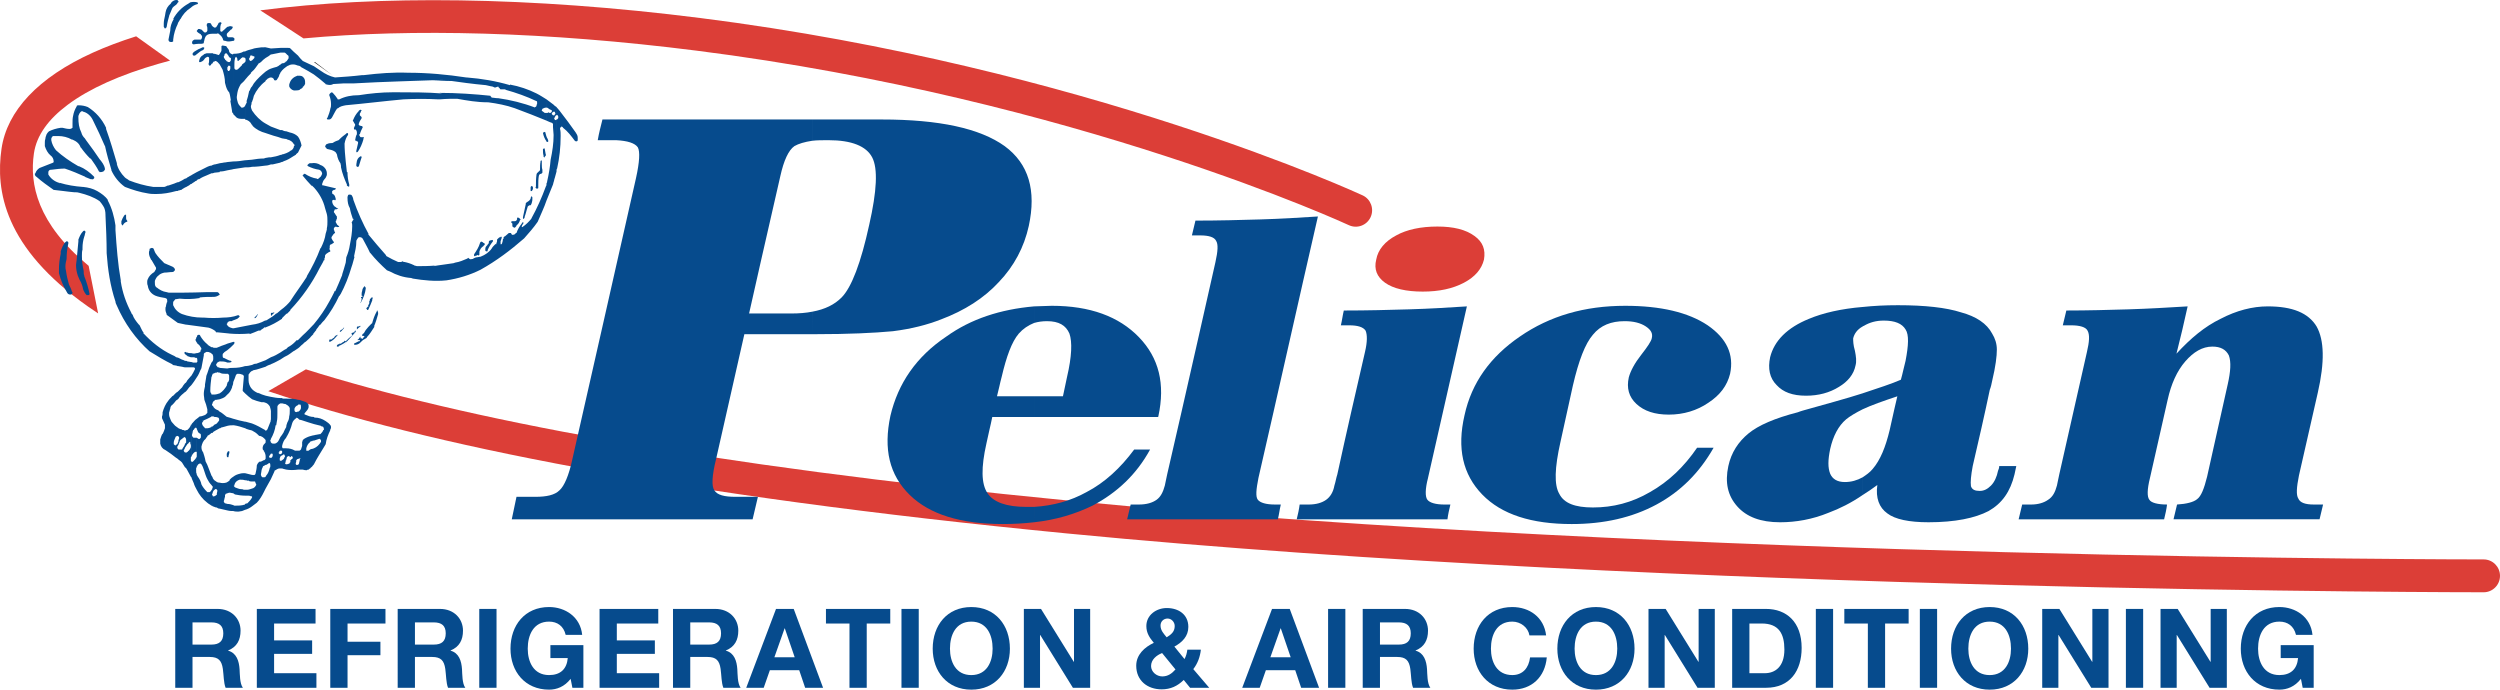
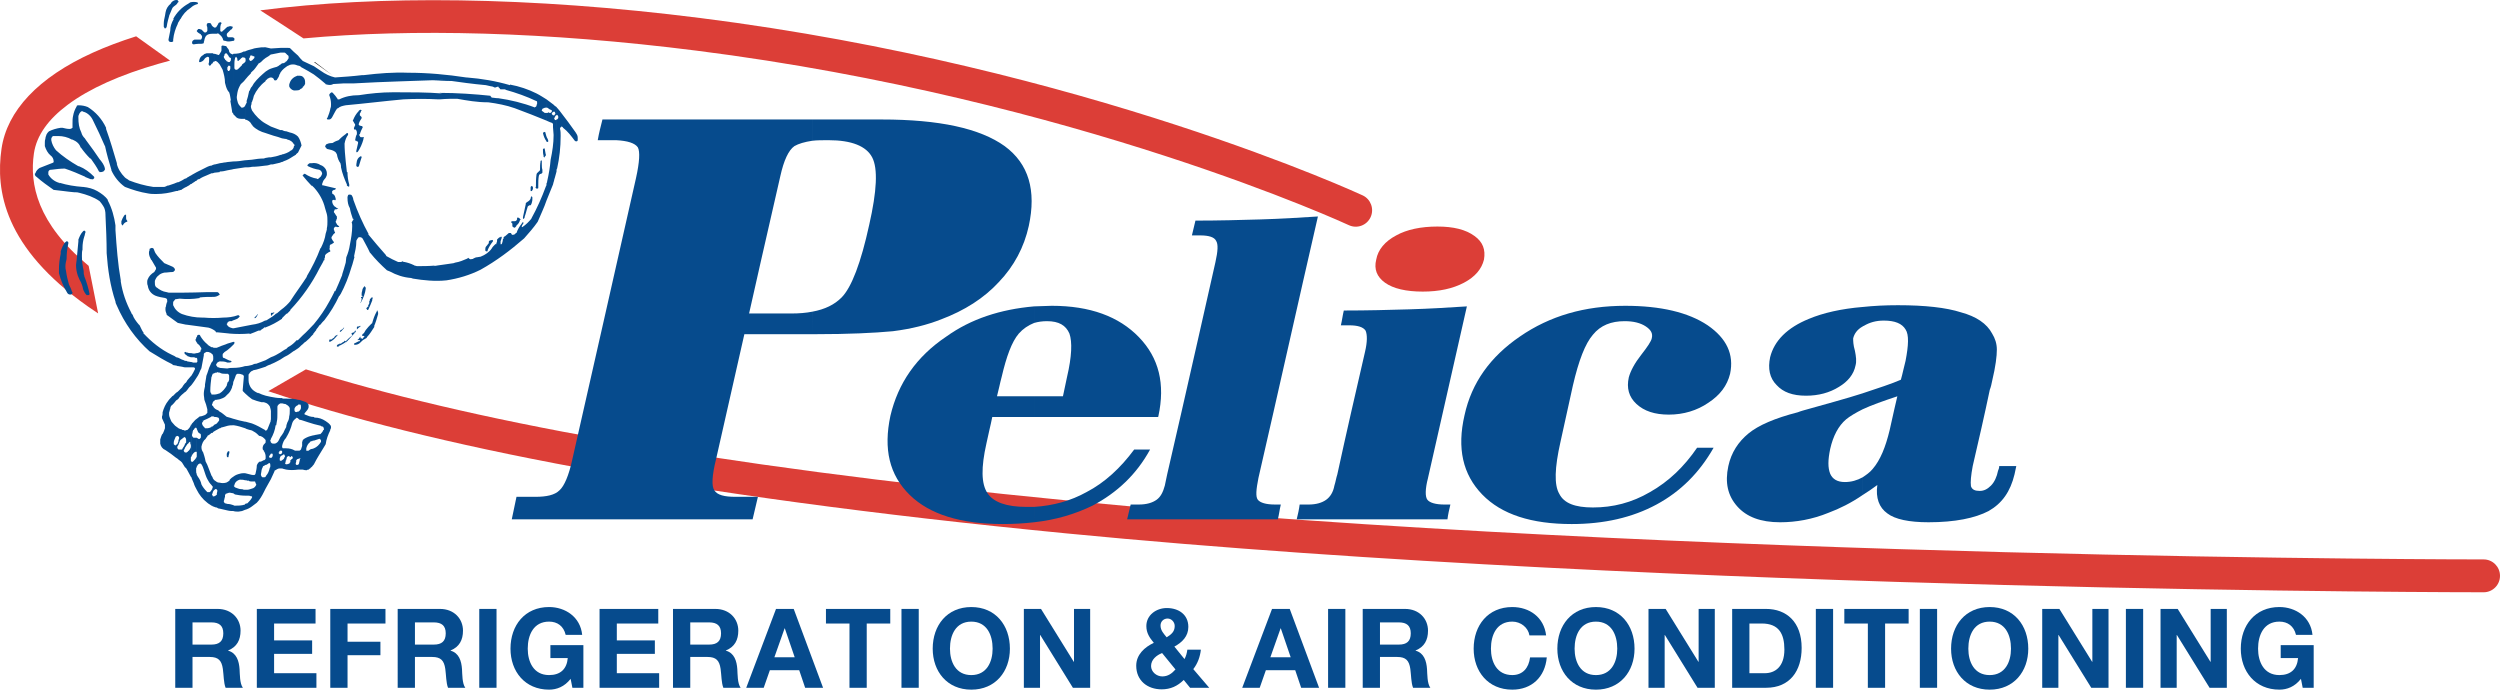
<svg xmlns="http://www.w3.org/2000/svg" height="64" viewBox="0 0 232 64" width="232">
  <g fill="none" fill-rule="evenodd">
    <path d="m28.389 34.275-3.495 2.025c14.643 4.95 37.787 9.674 74.1 13.202 56.387 5.478 131.489 5.461 131.489 5.461.837 0 1.517-.684 1.517-1.525 0-.842-.681-1.525-1.518-1.524 0 0-74.936.018-131.196-5.447-34.093-3.312-56.4-7.621-70.897-12.192zm-15.755-30.906c-1.466.463-2.81.971-4.023 1.52-5.074 2.298-7.961 5.401-8.469 8.912-.561 3.873.226 9.162 8.026 14.646.301.212.613.424.939.637l-.88-4.414c-4.794-3.951-5.49-7.598-5.079-10.431.247-1.703 1.364-3.192 3.137-4.517 2.03-1.516 4.884-2.783 8.431-3.803.349-.101.706-.199 1.067-.294zm11.518-2.409c.817.524 2.454 1.579 4.013 2.605 10.067-.927 22.538-.629 36.465 1.135 35.262 4.465 60.547 16.197 60.547 16.197.76.353 1.664.02 2.015-.744.351-.764.02-1.671-.741-2.024 0 0-25.657-11.924-61.442-16.454-15.919-2.016-29.983-2.119-40.858-.715z" fill="#dc3e37" />
    <path d="m66.454 42.594s1.749-7.739 2.623-11.582h6.285v-2.086c-.546.11-1.202.165-1.913.165h-3.934s1.913-8.507 2.896-12.734c.328-1.482.765-2.416 1.311-2.8.383-.22.929-.384 1.639-.493v-1.977h-19.454c-.163.659-.327 1.263-.436 1.921h1.694c1.093.056 1.748.274 2.022.659.219.384.163 1.372-.165 2.853-1.966 8.727-3.934 17.4-5.902 26.073-.328 1.536-.764 2.525-1.202 2.909-.437.438-1.201.603-2.24.603h-1.748c-.165.714-.273 1.373-.438 2.086h22.35c.164-.713.327-1.371.492-2.086h-2.077c-1.037 0-1.694-.165-1.966-.603-.273-.384-.219-1.373.163-2.909zm8.908-11.582h.328c3.006 0 5.41-.11 7.159-.274 1.749-.219 3.224-.604 4.481-1.098 2.186-.823 3.989-1.976 5.355-3.457 1.421-1.483 2.35-3.238 2.787-5.215.71-3.293 0-5.763-2.24-7.41-2.295-1.646-6.066-2.47-11.421-2.47h-6.448v1.977c.437-.056.929-.056 1.53-.056 2.131 0 3.497.549 4.044 1.592.546 1.044.437 3.129-.273 6.257-.765 3.513-1.639 5.818-2.568 6.751-.656.659-1.53 1.098-2.732 1.317z" fill="#064b8d" />
    <path d="m95.963 47.04h-.71c-1.858 0-3.06-.44-3.607-1.263-.601-.878-.601-2.415-.109-4.61.164-.824.383-1.647.546-2.471h3.88v-1.921h-3.443c.165-.603.273-1.208.438-1.811.437-1.865.929-3.238 1.585-4.007.383-.438.874-.768 1.421-.987v-1.538c-3.115.274-5.847 1.153-8.142 2.799-2.787 1.867-4.481 4.336-5.191 7.356-.656 3.073-.109 5.488 1.803 7.354 1.858 1.811 4.754 2.69 8.633 2.69.984 0 1.968-.056 2.897-.165zm0-8.344h11.475c.055 0 .055-.054.055-.054.656-3.019.055-5.434-1.803-7.355-1.858-1.921-4.536-2.909-8.087-2.909-.546 0-1.093.054-1.639.054v1.538c.383-.111.765-.165 1.202-.165 1.093 0 1.749.384 2.077 1.152.273.769.219 2.141-.219 4.007-.109.604-.273 1.208-.383 1.811h-2.678zm9.29 3.019c-1.257 1.702-2.732 3.074-4.426 3.952-1.475.823-3.115 1.262-4.863 1.373v1.426c2.022-.219 3.825-.768 5.41-1.537 2.295-1.208 4.098-2.909 5.355-5.214z" fill="#064b8d" />
    <path d="m112.794 24.316c.219-.988.273-1.647.055-1.976-.164-.33-.656-.495-1.475-.495h-.765c.109-.494.219-.932.328-1.372 2.131 0 4.153-.055 6.011-.11 1.913-.055 3.661-.165 5.354-.274-1.857 8.069-3.66 16.192-5.518 24.26-.219 1.099-.273 1.756-.055 2.031.219.275.765.44 1.585.44h.546c-.109.438-.164.932-.273 1.371h-13.989c.109-.439.219-.933.328-1.371h.765c.71 0 1.257-.165 1.639-.44.383-.274.601-.714.765-1.317.055-.33.164-.714.219-1.044 1.53-6.586 4.481-19.704 4.481-19.704z" fill="#064b8d" />
    <path d="m137.712 24.096c-.219.878-.82 1.592-1.857 2.141-1.039.549-2.297.823-3.826.823-1.53 0-2.732-.274-3.497-.823-.765-.55-1.038-1.263-.82-2.141.164-.933.82-1.702 1.857-2.25.984-.548 2.296-.823 3.826-.823 1.475 0 2.623.275 3.443.879.764.548 1.038 1.262.874 2.195z" fill="#dc3e37" />
    <path d="m132.521 44.35c-.273 1.043-.273 1.756-.055 2.031.219.275.765.44 1.585.44h.546c-.109.438-.219.932-.273 1.371h-13.989c.109-.439.219-.933.273-1.371h.82c.71 0 1.257-.165 1.639-.44.383-.274.656-.714.765-1.317.109-.33.164-.714.273-1.044.82-3.787 1.695-7.575 2.568-11.362.219-.932.219-1.592.054-1.975-.218-.33-.71-.494-1.529-.494h-.765c.109-.44.165-.934.273-1.373 2.186 0 4.208-.054 6.065-.11 1.913-.055 3.662-.165 5.356-.274-1.202 5.324-3.607 15.918-3.607 15.918z" fill="#064b8d" />
    <path d="m159.023 41.55c-1.311 2.306-3.06 4.063-5.301 5.27-2.24 1.208-4.864 1.811-7.868 1.811-3.717 0-6.503-.879-8.307-2.744-1.803-1.867-2.35-4.282-1.639-7.356.656-3.019 2.404-5.433 5.137-7.3 2.786-1.921 6.01-2.853 9.78-2.853 3.279 0 5.848.604 7.65 1.811 1.749 1.208 2.46 2.689 2.077 4.5-.273 1.098-.929 1.977-2.022 2.69-1.038.713-2.295 1.097-3.662 1.097-1.311 0-2.294-.329-3.005-.988-.71-.659-.929-1.482-.71-2.469.164-.604.546-1.317 1.148-2.086.6-.769.928-1.263.983-1.537.109-.44-.055-.769-.546-1.099-.492-.329-1.148-.493-1.967-.493-1.256 0-2.24.384-2.951 1.262-.71.824-1.311 2.36-1.858 4.72-.383 1.757-.765 3.513-1.148 5.215-.545 2.415-.6 4.007-.109 4.83.437.878 1.475 1.262 3.115 1.262 1.858 0 3.607-.439 5.301-1.428 1.747-.987 3.169-2.36 4.371-4.117z" fill="#064b8d" />
    <path d="m172.848 28.487c-1.967.165-3.66.549-4.973 1.099-2.022.823-3.224 2.031-3.607 3.567-.219 1.043-.055 1.921.601 2.58.601.659 1.476.988 2.732.988 1.148 0 2.186-.274 3.06-.823.82-.494 1.366-1.153 1.53-1.976.109-.384.055-.823-.055-1.372-.162-.548-.162-.932-.162-1.152.109-.44.382-.823.874-1.099zm0 9.497c-.656.329-1.202.659-1.531.932-.71.604-1.202 1.537-1.475 2.744-.219 1.044-.219 1.757 0 2.305.219.494.656.768 1.367.768.6 0 1.147-.165 1.639-.438v1.646c-1.038.714-2.131 1.262-3.169 1.647-1.475.604-3.005.878-4.481.878-1.803 0-3.116-.493-3.989-1.482-.874-.988-1.148-2.196-.82-3.732.273-1.262.929-2.25 1.858-3.018.929-.768 2.459-1.428 4.59-1.976.164-.055.273-.11.491-.165 2.132-.604 3.989-1.097 5.52-1.592zm3.224-1.208c-1.311.439-2.404.823-3.224 1.208v-1.483c1.475-.494 2.678-.877 3.553-1.262.162-.55.272-1.153.436-1.757.273-1.427.328-2.415 0-2.908-.328-.55-.984-.824-2.021-.824-.711 0-1.312.165-1.859.494 0 0-.054 0-.109.055v-1.811c1.038-.109 2.077-.165 3.279-.165 2.514 0 4.481.22 5.847.659 1.42.384 2.404 1.042 2.897 1.975.272.44.436.934.436 1.483 0 .604-.109 1.536-.436 2.908-.055.275-.11.549-.219.824-.492 2.359-1.038 4.72-1.585 7.08-.164.878-.218 1.482-.164 1.867.109.329.383.438.82.438.383 0 .711-.165 1.038-.493.328-.33.546-.823.655-1.373.055-.11.11-.274.11-.439h1.585c-.055.275-.11.55-.164.768-.383 1.593-1.148 2.69-2.404 3.404-1.257.658-3.115 1.042-5.575 1.042-1.803 0-3.114-.274-3.824-.823-.765-.548-1.093-1.426-.929-2.634-.437.329-.929.658-1.366.932v-1.646c.329-.22.656-.439.929-.768.71-.823 1.202-2.031 1.584-3.623.219-1.044.711-3.129.711-3.129z" fill="#064b8d" />
-     <path d="m187.329 48.192c.109-.439.219-.933.329-1.371h.82c.655 0 1.202-.165 1.585-.44.436-.274.655-.714.819-1.317.055-.33.163-.714.219-1.044.874-3.787 1.694-7.575 2.568-11.362.219-.932.273-1.592.055-1.975-.164-.33-.71-.494-1.53-.494h-.766c.11-.44.219-.934.329-1.373 1.967 0 3.935-.054 5.792-.11 1.803-.055 3.661-.165 5.464-.274-.329 1.482-.656 2.909-1.038 4.391 1.311-1.426 2.623-2.525 4.098-3.238 1.475-.769 2.951-1.153 4.372-1.153 2.294 0 3.77.604 4.536 1.866.71 1.262.764 3.293.109 6.148-.601 2.581-1.148 5.105-1.749 7.684-.219 1.098-.272 1.811-.054 2.141.164.384.655.549 1.421.549h.874c-.109.438-.219.932-.328 1.371h-13.552c.109-.439.219-.933.328-1.371.874-.055 1.53-.22 1.857-.494.383-.274.656-.989.93-2.086.656-2.854 1.257-5.709 1.913-8.563.273-1.208.328-2.086.109-2.69-.272-.548-.765-.823-1.531-.823-.928 0-1.748.494-2.513 1.372-.765.879-1.312 2.087-1.639 3.568-.546 2.415-1.094 4.83-1.639 7.245-.273 1.099-.273 1.756-.055 2.031.165.275.766.44 1.64.44-.055.438-.163.932-.273 1.371z" fill="#064b8d" />
    <path d="m30.826 6.971-1.585-1.208h-.109z" fill="#1a1919" />
    <g fill="#064b8d">
      <path d="m25.47 29.036-.054-.054c-.055.054-.164.054-.219.054h-.055v.055-.055.22l.055.055c.055-.109.164-.22.273-.274z" />
      <path d="m23.94 29.201v-.056h.055-.055l-.055.056c-.054.054-.109.109-.163.165-.055.054-.055.054-.109.11 0 .054.055.054.055.054.109-.054.164-.164.218-.274z" />
      <path d="m6.728 27.169v-.055l-.055-.055c-.055-.219-.165-.439-.274-.659-.109-.384-.219-.823-.272-1.262-.055-.165-.055-.274-.055-.44 0-.22.055-.438.109-.659 0-.494.055-.988.165-1.482 0-.11-.055-.165-.165-.165-.054 0-.054.055-.109.111v-.056c-.219.275-.328.549-.437.879v.219c-.109.494-.164.989-.164 1.483v.329c.164.659.436 1.262.765 1.811.055.11.163.165.272.165h.055c.11 0 .165-.11.165-.165z" />
      <path d="m8.312 27.279v-.055.055c-.109-.549-.272-1.097-.492-1.646v-.055c-.055-.11-.055-.275-.055-.439-.109-.495-.163-.934-.163-1.373 0-.22 0-.438.055-.604v-.165c0-.329.054-.714.163-1.043.055-.11.055-.274.11-.384v-.054c0-.056-.055-.111-.11-.111-.055 0-.109.055-.109.055-.218.22-.328.494-.436.768v.165c-.055.604-.11 1.153-.165 1.756 0 .111-.054.275-.054.439 0 .33.054.659.163.989.055.109.11.274.164.383.165.275.274.549.328.879.055.164.165.383.329.549h.164c.055 0 .109-.056.109-.111z" />
      <path d="m11.809 20.529c0-.056 0-.056-.054-.111-.055-.055-.055-.165-.055-.274v-.219h-.109c0 .055-.055.055-.055.055-.109.164-.218.383-.272.549v.219c0 .055.055.11.055.11v.056h.055l.054-.056c.055-.11.165-.22.329-.274h.054z" />
      <path d="m16.564.164c0-.054 0-.054-.055-.11 0-.054-.109-.054-.164-.054-.163 0-.327.11-.437.219 0 .055-.055.055-.055.111-.272.22-.436.493-.491.823 0 .109-.055.219-.055.329-.055.22-.11.494-.11.714v.274c0 .056.055.056.055.11 0 .056.055.056.11.056.055-.056.109-.11.109-.165.054-.384.164-.768.272-1.152l-.054.164c.109-.22.163-.439.273-.659l.055-.109c.055-.056.055-.056.109-.11.055-.055.165-.111.219-.165.055-.055.109-.109.164-.22.055 0 .055-.055.055-.055z" />
      <path d="m18.367.329v-.056l-.055-.055c-.218-.055-.436-.055-.656 0-.054.055-.109.055-.163.111-.601.329-1.093.823-1.421 1.427h.054c-.219.384-.328.713-.328 1.097l-.163.824c0 .165.109.219.218.219h.11c.055 0 .055-.054.109-.054v-.165c.054-.549.219-1.043.436-1.483v-.054c.055-.11.165-.22.219-.384v.054c.219-.439.547-.823.984-1.097.165-.165.383-.275.601-.33 0 0 .055 0 .055-.054z" />
-       <path d="m18.968 4.446-.055-.056h-.055c-.054 0-.109 0-.163.056-.165.054-.383.164-.546.274-.109.055-.164.11-.219.165-.054.054-.054.054-.054.11v.055c0 .054.054.11.109.11h.109c.163-.11.328-.274.492-.385.109-.055.164-.11.219-.11.109-.055.109-.109.163-.219z" />
      <path d="m21.263 41.935c.055-.054 0-.109-.055-.054h-.055c-.055.109-.11.164-.11.274v.111c0 .055 0 .109.055.164h.055c.055 0 .055 0 .055-.055v-.054c.055-.165.055-.275.109-.385l-.055.055z" />
      <path d="m21.755 3.622v-.055c-.054-.055-.109-.11-.218-.11h-.437.055c-.055-.055-.11-.109-.11-.219 0-.056 0-.11.055-.165.109-.111.219-.22.327-.329.055 0 .11-.056.11-.11.055 0 .055-.056.055-.11v-.056h-.055c-.11-.055-.219-.055-.328 0-.109 0-.165.056-.273.165-.11.11-.219.219-.328.274h.054c-.054.055-.109.055-.163 0h-.055v-.22c0-.164 0-.274.055-.439l.055-.055c0-.11-.055-.164-.164-.11h.054c-.109 0-.109 0-.163.056-.055.164-.164.274-.219.384-.054 0-.109.054-.109.054-.164-.054-.273-.165-.329-.274 0-.055-.055-.11-.109-.164h-.218c-.109.054-.109.109-.109.22v.054c.054.055.054.165.054.274v.165c-.054.11-.109.165-.218.165 0 0-.055 0-.055-.055v.055c-.109-.11-.163-.165-.272-.274h-.055c-.054-.056-.163-.056-.218-.056-.055 0-.055.056-.11.11l-.055.055c0 .055 0 .055.055.11.11.111.219.165.328.22v.056c.055 0 .11.11.11.164v.055c0 .055-.055.11-.055.165l-.055.056h-.655.055c-.11.055-.219.109-.219.274 0 .109.055.164.164.164.272-.055.546-.055.765-.055.055 0 .109-.055.163-.055v-.11c.055-.11.055-.274.11-.384.055-.164.164-.274.328-.329.163-.054.328-.054.546-.054h-.055.328c0-.055.055-.055.11 0 .219.164.382.329.437.604.054.054.109.054.163.054.274.11.492.056.766 0h.055c.054-.054.054-.109.054-.165z" />
      <path d="m28.312 7.794v-.22c0-.22-.109-.384-.272-.495-.109-.055-.273-.055-.438-.055-.328.11-.601.329-.71.659-.054.111-.054.165-.054.274v.056c.054.165.218.329.436.384.165 0 .383 0 .547-.056v-.055c.054 0 .054 0 .109-.055.054 0 .109-.054.163-.11v-.055c.109-.054.165-.165.219-.274z" />
      <path d="m31.317 31.067c-.054 0-.054.056-.109.056-.054 0-.054.055-.109.055v.054h-.054c0 .056-.055.11-.055.11l-.109.056c-.055.054-.055.109-.109.109l.055-.055c-.055.055-.11.055-.164.055h-.055s-.054 0-.054.055v.11s0 .056.054.056c.109-.056.219-.11.274-.165.164-.11.273-.274.383-.383l.054-.055z" />
      <path d="m31.482 21.022c0-.055-.055-.055-.055-.055-.054-.054-.163-.11-.163-.165-.055-.109-.109-.165-.109-.219 0-.055 0-.111.054-.111 0-.055 0-.11.055-.165v-.219c-.109-.11-.165-.275-.274-.385v-.11c0-.055.055-.055.055-.055 0-.054 0-.11.054-.11h.109c.055 0 .055-.054.109-.054h.055v-.055h-.109c-.055-.056-.109-.11-.219-.165-.109-.11-.219-.274-.219-.494 0-.054.055-.11.109-.11h.109l.054.056c0-.056.055-.056.055-.056v-.11c-.055-.22-.109-.383-.273-.438l-.055-.056v-.22c.055-.054.109-.054.163-.11h.055c.054 0 .109-.054.109-.11 0-.054 0-.054-.055-.054h-.054c-.383-.111-.765-.165-1.148-.275l.055.055c-.055 0-.055-.055-.055-.11v-.054c.055-.165.109-.33.219-.44.11-.11.165-.22.219-.383v-.111.055-.109c0-.165-.055-.275-.109-.385-.11-.165-.273-.329-.492-.384-.219-.165-.547-.22-.82-.165h-.163c-.055 0-.165.111-.219.165v.055l.054.055c.328.165.656.274 1.039.33.163.054.272.219.272.383-.054.111-.109.274-.218.33-.055.054-.109.109-.165.109h.055c-.055.055-.109.055-.165 0-.382-.055-.764-.219-1.093-.439h-.109s-.054.055-.054.111h-.055v.054c.274.329.547.659.82.933h.055c.055.055.109.11.218.22.438.493.82 1.153.984 1.866.055.165.109.383.164.548.054.22.054.439.054.659 0 .219 0 .438-.054.659v.11c-.055.164-.055.274-.109.383-.055.44-.219.878-.438 1.317l-.054.055c-.329.879-.765 1.756-1.258 2.581v.054c-.492.768-1.037 1.482-1.529 2.25l.054-.11v.055c-.272.329-.546.604-.929.879l-.383.329h-.054c-.219.22-.493.385-.765.549-.055.055-.164.11-.274.11-.382.22-.764.33-1.201.384l-1.694.329h-.109c-.219-.055-.383-.11-.492-.274 0-.056-.055-.056-.055-.11 0 0 0-.056.055-.056 0-.054 0-.11.055-.11.055-.109.164-.109.272-.109h-.055.109c.055 0 .055 0 .11-.056.055 0 .109-.055.163-.055.11-.055.165-.055.273-.109.055-.056.165-.11.219-.22 0-.056 0-.056-.055-.056 0-.055-.055-.055-.11-.055-.436.165-.928.22-1.365.22-.601.054-1.203.054-1.804 0h-.163c-.601 0-1.257-.11-1.858-.33-.383-.164-.656-.439-.82-.823v-.22c0-.109.054-.165.164-.274 0 0 0-.054.055-.054.109 0 .273-.056.383-.056.601.056 1.202.056 1.857-.055v-.055c.437-.054.875-.054 1.311-.054.165 0 .328-.056.493-.165 0 0 .055 0 .055-.056 0-.055-.055-.055-.055-.11-.055-.055-.11-.11-.165-.11h-.983c-1.476.055-2.951.055-4.426.055h.929c-.055 0-.165-.055-.219-.055-.383-.055-.656-.22-.93-.439-.054 0-.054-.055-.109-.11-.055-.11-.055-.219-.055-.329v-.165c.055-.165.163-.385.328-.494.164-.165.328-.22.546-.275.273 0 .492-.055.766-.055.109 0 .164-.109.219-.165v-.11c-.055-.109-.11-.165-.219-.219-.274-.111-.493-.22-.766-.329l-.055-.056c-.273-.274-.546-.548-.764-.878l-.055-.11c-.055-.164-.109-.274-.165-.384l.055.111s0-.056-.055-.056c-.054-.055-.164-.055-.219 0-.055 0-.055 0-.109.056v.11c-.055.11-.055.164-.055.274 0 .22.109.44.219.659v-.055c.11.22.274.44.383.659.055.054.055.11.055.165v.054c-.055.11-.109.165-.164.274-.274.165-.493.385-.601.659-.055.11-.055.22-.055.275 0 .109 0 .219.055.329.055.44.327.768.71.934.273.11.601.164.929.219 0 0 .055.055.109.055.054.056.054.165.054.22v.056c0 .055 0 .055-.054.109 0 .11-.055.165-.055.275v.054c-.055.055-.055.165-.055.274 0 .165.055.329.109.439 0 .056 0 .11.054.11l.984.714c.274.054.493.11.766.164h.054l2.023.274c.218.055.437.165.656.329 0 0 0 .056.054.11h.164c.383.055.711.055 1.094.11h-.055c.656.055 1.257.055 1.912 0v.055c.274-.11.601-.219.82-.329h.109c.054 0 .109 0 .109-.056.163-.109.272-.165.382-.274v.055c.601-.219 1.093-.494 1.585-.823v-.056c.163-.164.328-.329.491-.494l-.054.055v.055c.109-.11.219-.22.328-.329v-.054h.054-.054c1.093-1.153 2.022-2.471 2.732-3.897.109-.22.273-.439.383-.714h.054v-.165c.055-.054.055-.164.055-.22v-.054c.055-.111.109-.165.218-.22.055-.055.109-.055.165-.11.054 0 .054 0 .109-.054v-.056c-.055-.054-.109-.164-.055-.274v-.165c0-.055.055-.165.165-.165.055-.054.109-.054.164-.11 0 0 .054 0 .054-.054 0-.056 0-.056-.054-.111-.055-.054-.109-.165-.164-.274v-.111c.055-.109.109-.165.164-.22v-.054c.054 0 .054-.056.109-.056 0-.055 0-.055.054-.055v-.055c-.054-.054-.054-.11-.054-.11v-.055c-.055 0-.055-.055-.055-.109v-.056c0-.054 0-.109.055-.109 0 0 0-.056.054-.056.055-.055.109-.055.165 0h.109c.054 0 .054 0 .109-.055z" />
      <path d="m31.974 30.408h-.055s-.054 0-.054.055c-.055.056-.109.111-.219.165-.055 0-.055.056-.109.11v.056h.054c.109-.056.165-.165.274-.274l.054-.056c0-.055 0-.055.055-.055z" />
      <path d="m32.41 17.289v-.165c-.109-.384-.163-.768-.163-1.153h-.055c-.054-.329-.054-.659-.109-.988-.055-.548-.109-1.152-.109-1.702v.055c.054-.329.164-.604.327-.823v-.111c0-.054-.054-.054-.109-.054 0 0-.054 0-.054.054-.219.165-.383.274-.601.494l-.055.055-.055.055c-.163.056-.328.111-.491.22-.055.054-.164.054-.219.054-.163 0-.328.055-.436.11-.055.055-.109.165-.109.22.055.056.055.111.109.111 0 .054.055.11.109.11.274.054.493.109.656.22.109.054.163.164.219.274.054.329.163.603.327.823.055.165.055.274.055.439v.056-.111c.109.55.328 1.098.546 1.592v.11c.055 0 .055.055.109.055.055.055.055.055.109 0z" />
      <path d="m33.011 30.683h-.054l-.055.054v.11h-.109c-.055 0-.055.055-.109.055h.055c-.055-.055-.055 0-.11 0v.055c0 .055 0 .055.055.11v.056l-.055.055c-.163.11-.328.274-.491.439 0 0-.055.054-.11.054h-.054l.054-.054c-.054 0-.054 0-.109.054v.056h-.054l-.165.109-.054.056h-.164v.054h-.109l-.109.11v.11h.054c.055 0 .109 0 .165-.055h-.055c.273-.109.547-.274.765-.439l-.492.604c.274-.329.492-.604.766-.877l.546-.604z" />
      <path d="m33.559 14.6v-.055c-.055-.055-.109-.055-.164 0-.165.111-.219.22-.274.384 0 .111-.054.22-.054.384v.11c.054 0 .054.056.109.056 0 .054.054 0 .054 0 .055-.056.11-.056.11-.111l-.055.111c.055-.22.164-.495.218-.714z" />
      <path d="m33.449 30.243h-.055c-.055.055-.109.055-.219.055l-.055.055v-.055.275c.109-.111.219-.22.329-.275z" />
      <path d="m33.777 12.788s0-.055-.055-.055h-.219c-.054 0-.109-.055-.109-.109-.055-.056-.055-.056-.055-.11v-.055h.055c.055-.22.164-.439.273-.659 0-.054 0-.054-.055-.054 0-.056-.054-.056-.109-.056-.054 0-.109-.055-.163-.055 0 0-.055-.055-.055-.11.055-.219.164-.383.273-.549v-.11c-.055-.054-.109-.11-.164-.164v-.165c.055-.056.109-.165.109-.22l.055-.055s0-.054-.055-.054c0 0-.054-.056-.109 0-.055.054-.109.054-.109.109-.219.22-.383.495-.492.768l-.055.111c.055.054.055.11.109.164 0 .056.054.056.054.11.055.055.055.055.055.11v.055c-.055.055-.055.165-.109.22v.055c0 .054 0 .11.054.11h.109c.055.054.109.164.109.274v.165c-.109.165-.109.329-.163.548l.054.056h.055l.054.055c.109 0 .109.054.109.11v.054c-.054.22-.109.494-.163.714v.11s.054.055.109 0l.054-.054c.219-.329.383-.714.492-1.099v-.11c.055 0 .055-.055.055-.055z" />
      <path d="m33.941 26.73c0-.055-.055-.11-.11-.165 0 0-.054 0-.054.055-.109.11-.165.274-.165.384-.054.11-.054.274-.054.385v.055h.054l.055.054s-.055 0-.055.056h-.109v.054c0 .055 0 .055.055.055v.055c0 .11-.055.275-.109.384.054 0 .054 0 .054-.054.219-.385.383-.824.438-1.262z" />
      <path d="m35.089 29.09c0-.055 0-.165-.055-.22v-.055h-.054c0 .055 0 .055-.055.11l.055-.055c-.219.384-.328.714-.438 1.099 0 .054-.054.054-.054.054l-.055.056c-.163.164-.328.329-.491.548-.055.11-.11.165-.164.274l-.055.055c-.054 0-.054.055-.109.11v.111h.165s.054 0 .054.054h-.054c0 .056-.055.11-.109.165 0 0 0 .054-.055.054-.054-.054-.054-.054-.109-.054h-.054v-.165l-.055.056c-.055.11-.109.164-.165.219-.054 0-.054.055-.054.055h.219v.056c0 .054-.055.054-.055.054h-.055c-.109.056-.219.111-.328.165-.055 0-.109.056-.109.11l.054.056c.219 0 .383-.056.547-.22l.054-.055c.109-.11.219-.22.383-.275l.055-.054c.055 0 .109-.056.109-.11.272-.275.491-.659.71-.989h-.055c.165-.384.274-.768.383-1.153z" />
      <path d="m34.597 27.663v-.055h-.055c-.054 0-.109 0-.109.055l-.054.055-.055.056v.109l-.054.055v.165c0 .11-.055.165-.109.22v.056h.054c0 .054-.054.054-.054.054-.055.055-.109.11-.164.165v.054c.055 0 .055.055.055.055v.056h.054c.055 0 .109-.056.109-.111.109-.22.219-.493.328-.768 0-.055 0-.165.055-.22z" />
-       <path d="m44.979 22.724v-.11l-.054-.056c-.055 0-.109-.054-.165-.11h-.054l-.055-.055c0 .055 0 .055-.054.055 0 .056-.055.056-.055.11-.109.385-.328.714-.547 1.043v.165h.11v-.054.054l.054-.054h.109c0-.055.055-.055.055-.055l.054.055c.055 0 .055-.055.11-.055v-.165c0-.11 0-.22.055-.274.055-.165.164-.274.327-.385 0-.055.055-.055.109-.109z" />
      <path d="m45.744 22.34c0-.056 0-.111-.055-.056h-.109c-.054 0-.109.056-.163.056 0 0-.055.054-.055.109v.11s0 .056-.054.056c-.055.11-.109.164-.164.219-.109.111-.109.22-.109.329v.056c0 .054.054.11.109.11.055 0 .109 0 .109-.056v-.054c.109-.274.274-.55.493-.824v.055z" />
      <path d="m48.313 20.363-.055-.055c-.055-.055-.109-.11-.165-.11h-.109v.165c-.054.11-.109.165-.219.165h-.218c-.055 0-.055 0-.109.055v.054l.054.056.055.054v.274c.055 0 .055.055.109.055 0 0 0 .056.055.056.054 0 .054 0 .109-.056v.056c0-.056.054-.111.109-.165v-.054c.163-.111.272-.275.328-.495 0 0 .055 0 .055-.055z" />
      <path d="m49.405 18.332s0-.054-.054-.11h-.055v.056c-.054.054-.054.109-.054.164-.055.11-.165.22-.274.275-.054.055-.109.055-.109.109v-.054c-.055.054-.055.11-.109.164l.054-.054c-.109.439-.163.823-.272 1.262v.11s0 .055.054.055c0 0 .055 0 .055-.055 0 0 .054-.055.054-.11v-.054c.109-.275.165-.604.273-.878l-.054.054c.054-.11.109-.165.219-.22h.163-.054c.054-.054.054-.054.054-.11.055-.054.055-.11.055-.164v.054c.054-.165.054-.274.054-.439z" />
      <path d="m49.46 17.455c0-.055 0-.111-.055-.165-.054-.055-.054-.055-.109 0-.054.055-.054.055-.054.111v.329h.109c.054-.054.109-.164.109-.274z" />
      <path d="m50.335 16.027v-.274c-.055-.165-.055-.33-.055-.494v-.33c0-.054-.054-.054-.109 0 0 0 0 .055-.055.055h.055c-.055.22-.055.495-.055.714v.056c0 .054-.055.11-.11.164 0 0-.054 0-.054.055 0 0-.055 0-.055.055-.054 0-.109.11-.109.165-.054.384-.054.769-.054 1.153h-.055c0 .056.055.056.055.111 0 0 .054.054.109.054.054 0 .109-.054.109-.054v-.275.055c0-.329 0-.604.054-.933v.056c0-.11.055-.165.11-.22h.055c.055 0 .109-.054.109-.054z" />
      <path d="m50.662 14.38c-.055-.165-.055-.329-.109-.548v-.056c-.055 0-.109 0-.165.056v.164-.055c0 .165 0 .33.055.495v.109l.054.055h.055v-.055c.054-.055.109-.109.109-.165z" />
      <path d="m50.88 13.064c0-.056-.054-.111-.054-.165-.109-.165-.164-.383-.219-.604 0 0 0-.055-.054-.055-.055 0-.165.055-.165.111.055.274.165.548.329.768 0 .054 0 .054.055.054h.055l.054-.054z" />
      <path d="m16.345 36.446c-.109.111-.219.22-.327.329v-.055c-.11.165-.274.275-.383.439-.273.329-.438.714-.546 1.099v.054c0 .055 0 .22-.055.33v.219-.055c.109.22.163.385.273.605v.329c-.055.165-.11.329-.219.549v-.054c-.109.164-.165.384-.219.548v.385c.054.274.219.493.492.604.328.219.656.439.983.713v-1.208c0 .055-.054.055-.054.055-.055 0-.109-.055-.165-.11v-.164c0-.165.11-.33.165-.494 0-.056.054-.056.054-.056v-.932c-.109-.056-.219-.22-.327-.33-.11-.11-.165-.219-.219-.384-.055-.109-.109-.274-.109-.439 0-.11 0-.219.054-.274 0-.056 0-.111.055-.22 0-.109.055-.22.109-.329v.055c.165-.165.329-.329.437-.494zm0-3.293c-.109-.109-.272-.165-.382-.219-1.039-.494-1.913-1.208-2.678-2.032h.054c-.163-.219-.272-.494-.382-.713l-.055-.056-.055-.054c-.219-.274-.438-.55-.546-.878-.055-.056-.109-.111-.109-.165-.493-.933-.82-1.866-.984-2.909v-.11c-.274-1.537-.383-3.073-.493-4.666v.165-.604c-.109-.769-.327-1.592-.71-2.305v-.056c-.219-.329-.601-.604-.984-.823-.382-.22-.819-.329-1.311-.384h-.054c-.71-.055-1.421-.165-2.131-.383l.054.054c-.054 0-.054-.054-.109-.054-.383-.11-.766-.385-.984-.769v-.22c0-.109.109-.219.218-.219h.055c.436-.056.874-.11 1.257-.11.656.22 1.311.493 1.913.768h-.055c.164.056.383.165.546.22h.11c.109.055.163-.055.219-.11v-.054s0-.056-.055-.056h.055c-.438-.439-.874-.768-1.421-.988h-.055c-.766-.439-1.476-.933-2.077-1.482-.219-.274-.382-.604-.436-.933v-.11c0-.11.055-.165.109-.22 0-.054.055-.054.055-.054h.492c.436 0 .874.109 1.257.329h.055c.382.165.655.384.765.769v-.055c.272.384.546.713.874 1.042h.055c.273.384.546.769.766 1.208.055 0 .055 0 .055.055.109 0 .219 0 .328-.055.054 0 .054-.054.109-.11.055 0 .055-.054.055-.11v-.054c-.055-.33-.273-.604-.492-.879l.109.165c-.438-.658-.874-1.262-1.367-1.921l-.109-.165c-.165-.165-.273-.329-.328-.549-.219-.438-.273-.877-.273-1.372v-.165c.055-.164.109-.274.219-.384.055-.055.109-.055.164-.055.054.055.054.055.109.055.383.11.711.44.875.824.382.768.765 1.591 1.093 2.359v-.055c.163.769.382 1.538.601 2.251v.054c.273.604.71 1.153 1.257 1.537.71.274 1.42.494 2.131.604.272.056.491.056.765.056.655 0 1.256-.11 1.857-.275v-.768c-.219.11-.492.164-.764.274l.055-.055c-.055.055-.164.055-.219.11-.055 0-.109.055-.165.055h-1.038c-.764-.11-1.53-.329-2.24-.604-.109-.11-.274-.165-.383-.274-.383-.384-.656-.823-.766-1.318l.055.111c-.327-1.099-.656-2.251-1.037-3.294v-.109c-.383-.823-.984-1.483-1.694-1.921-.273-.111-.546-.165-.874-.165-.055 0-.165 0-.165.11-.163.274-.272.549-.328.878-.054.22-.054.44-.054.714v.385c-.055.055-.165.109-.273.109-.219 0-.437-.054-.656-.109h-.163c-.383.055-.766.165-1.093.329-.109.11-.164.165-.219.275-.055.165-.109.274-.109.383-.055.165-.055.275-.055.385v.329c.109.329.273.659.546.879.164.109.273.329.273.548v.056l-.054.054c-.437.165-.82.329-1.258.494-.163.11-.327.275-.383.495 0 0-.054 0-.054.054 0 .111.054.22.163.274.492.44 1.039.823 1.585 1.208.601.056 1.258.165 1.913.22h.055c.163 0 .272 0 .436.056.656.165 1.311.384 1.859.768.109.111.219.274.328.439.164.22.219.549.219.824v.055c.055 1.153.109 2.36.109 3.512.11 1.538.328 3.019.82 4.502 0 .109.055.219.109.329.71 1.647 1.749 3.129 3.115 4.336l-.054-.054c.71.439 1.421.877 2.131 1.208v.054c.109 0 .219.055.327.055zm.219 6.587v.768c-.055 0-.055-.055-.055-.055-.055 0-.109 0-.164.055v-.932c.055.054.164.109.219.164zm-.219 2.744c.109.055.164.111.219.165v-.934c-.055-.055-.11-.11-.11-.165v-.109c.055-.055.055-.111.11-.165v-.329c-.055.111-.055.165-.11.274-.054 0-.054.055-.109.055zm.219-6.202c-.055.056-.11.11-.219.165v.714c.109-.055.164-.109.219-.164zm-.219-18.553c.109 0 .164 0 .219-.054v-.769c-.055 0-.11 0-.219.056zm.219 15.48c-.055 0-.11-.056-.219-.056v.768c.109.055.164.055.219.055zm.328 6.642v.877c-.109.055-.165.11-.219.22v.056c-.055.11-.109.219-.109.274v-.494h.055v-.219s0-.056-.055-.056v-.768c.109.056.219.111.328.111zm-.328 2.799c.055.055.163.109.219.164l.109.11v-1.208h-.328zm.328-6.697c-.109.11-.219.22-.328.329v.714c.055-.111.163-.22.219-.275l.055-.054.055-.055zm-.328-18.277c.109 0 .163-.056.273-.056l.055-.054v-.824c-.109.056-.219.111-.328.165zm.328 15.698c-.109-.055-.219-.11-.328-.164v.768c.109 0 .219.055.328.055zm.273 6.587v.604h-.055c-.109.055-.164.11-.218.164v-.877c0 .055.054.055.109.055h.054c.055.055.11.055.11.055zm-.273 2.963c.109.165.163.275.273.439v-1.372c-.055-.055-.11-.109-.11-.164v-.055c.055-.056.11-.165.11-.22v-.383c0 .109-.055.164-.11.274-.054.055-.109.164-.163.274zm.273-7.355c-.11.11-.164.22-.273.384v.659c.109-.055.163-.165.273-.22zm-.273-18.003c.109-.056.163-.11.273-.165v-.824c-.11.055-.164.11-.273.165zm.273 15.917c-.11-.055-.219-.11-.273-.11v.659c.054 0 .163.055.273.055zm0-.823-.055.056v.054s0 .055.055.055v.055zm.219 7.246v1.317c-.055.11-.164.22-.219.329v-.383c.055 0 .055-.055.109-.11v-.165c0-.11 0-.165-.055-.274 0 0-.055 0-.055-.055v-.604c.055 0 .109-.055.163-.055zm-.219 3.457c.109.056.163.165.219.274v-1.702l-.055.055h-.163zm.219-8.069c-.055.11-.109.22-.219.274v.823c.109-.054.163-.164.219-.219zm-.219-17.893c.109-.056.163-.056.219-.111v-.823c-.055.054-.109.109-.219.109zm.219 16.137c-.055-.055-.109-.055-.219-.055v.604h.219zm0-.823c-.055 0-.109 0-.164-.056h.055-.109v.22c.055 0 .109.056.163.11 0 0 .055 0 .055.056zm.327 6.751v1.865-.055c-.055-.055-.055-.164-.055-.219v-.055h-.054c-.055.055-.055.055-.109.11 0 .055-.055.055-.109.109v-1.317c.055-.055.109-.11.163-.165.055-.055.109-.164.164-.274zm-.327 4.171c.109.22.219.384.327.605v-2.744c-.055.164-.164.329-.272.384 0 .054-.055.054-.055.054zm.327-8.727c-.109.11-.218.274-.327.383v.879c.055-.056.109-.165.163-.22.055-.055.109-.109.164-.165zm-.327-17.62c.109-.055.219-.11.327-.219v-.769h-.055c-.054.056-.163.11-.272.165zm.327 16.302c-.109 0-.218-.055-.327-.055v.549h.327zm0-.823c-.109 0-.218 0-.327-.054v.329c.109.055.219.055.327.109zm.055 6.642v2.963l-.055.055v.22-3.238zm-.055 4.83.055.055v-1.483c-.055 0-.055-.055-.055-.109zm.055-9.386-.055.055v.877l.055-.055zm-.055-17.784h.055v-.823l-.055.054zm0 17.015h.055v-.494h-.055zm0-.933h.055v-.384h-.055zm.546 5.708v.878c-.054 0-.054-.055-.054-.055h-.055c-.055.055-.109.055-.109.111-.055.055-.055.11-.11.11 0 .055-.054.109-.054.164v.055c0 .056-.055.165-.055.22v.055c0 .055 0 .11.055.11 0 .056.054.111.109.111h.272v1.317c-.054 0-.109-.054-.109 0h-.055c-.165.11-.273.275-.329.439v-2.963l.055-.111.055-.055c.109-.11.219-.274.382-.384zm-.492 5.435c.055.219.164.384.219.549.055.22.164.383.272.604v-1.483c-.054-.054-.054-.164-.054-.274v-.219c0-.055 0-.055.054-.111v-.988c-.054.165-.218.33-.328.439-.054 0-.054.055-.054.055-.055 0-.11 0-.11-.055zm0-27.225c.11-.11.274-.165.383-.274h.055l.054-.056v-.768c-.163.111-.328.165-.492.275zm.492 16.577h-.328c-.054 0-.109-.056-.164-.056v.494h.164c.11 0 .165.055.165.11v.056c-.055.109-.109.219-.165.329-.054.11-.109.165-.164.275v.877c.164-.22.329-.439.492-.713zm0-.879h-.054c-.109.055-.274.055-.438 0v.384h.274c.055.056.109.056.164.056h.054zm0-1.481c-.054 0-.054.054-.054.11 0 .054-.055.054-.055.109v.055c0 .056.055.11.109.22zm.984 7.025v.549c-.163.055-.328.165-.546.22l.218-.054c-.055.054-.109.109-.163.219v.055c0 .056.055.165.055.165.054.11.163.164.219.274h.218v.768c-.054.056-.109.111-.163.22-.219.165-.328.44-.383.714v.055c0 .219.055.329.163.493l-.054-.164c.109.329.219.658.273.987l.055.11.109.22v1.317c-.054-.11-.109-.219-.163-.384l-.165-.494c-.055-.164-.109-.329-.218-.493l-.055-.055c-.054-.056-.109 0-.163 0-.11.055-.165.165-.219.274v.055-2.744c.055.055.109.055.165.109h.109c.055-.054.109-.109.109-.164v-.275h-.054v-.054c-.055 0-.055 0-.109-.055l-.055-.056v.056c-.055-.111-.11-.274-.165-.384v-.934c.055-.055.165-.109.273-.219.165 0 .274-.055.437-.111l.11-.055c.055-.055.109-.11.163-.165zm0-3.677v3.348c-.054-.275-.163-.604-.273-.879 0-.164-.055-.329-.055-.548 0-.22.055-.495.11-.714v-.165c.055-.219.055-.438.109-.658 0-.11.055-.275.109-.384zm-.984 10.813c.219.439.547.878.984 1.208v-.989l-.054-.054c-.219-.22-.383-.44-.492-.659-.055-.274-.165-.494-.329-.713-.055-.111-.109-.165-.109-.22v-.055zm.984-40.509c-.054 0-.109 0-.218.056-.055 0-.11.055-.165.109-.219.11-.328.274-.382.55v.054c0 .056.054.056.054.056h.055c.164-.056.272-.11.382-.274.055-.111.165-.165.273-.22zm-.984 11.801c.055-.055.109-.11.165-.11h.055c.219-.164.491-.274.764-.383v-.768c-.328.165-.655.329-.984.493zm.984 15.204c-.273-.219-.491-.494-.655-.768 0-.055-.055-.111-.109-.111-.055 0-.11 0-.165.056 0 .055-.055.109-.055.165v.494l.055.054v.056c.11.054.219.164.274.274.054.055.109.165.109.22 0 0 0 .056-.055.056 0 .055-.054.165-.054.219-.109.056-.219.11-.329.11v.44c.055.054.055.164.055.219v.165c-.055 0-.055.056-.055.056v1.372c.165-.22.273-.495.383-.768v.055c0-.055.055-.111.055-.165.055-.384.163-.768.218-1.153v-.11c0-.055.055-.164.165-.164 0-.056.055-.056.055-.056h.109zm.383 12.185v.879c-.164-.165-.272-.329-.383-.55v-1.317c.11.33.273.659.383.988zm0-4.555v.604c-.109.109-.272.219-.383.274v.055-.768c.11 0 .273-.055.383-.11zm0-5.928v1.317c-.055.439-.109.879-.109 1.317 0 .11.055.22.109.275v2.086l-.055.054-.218.11-.11.055v-4.226c.11-.384.219-.659.383-.988zm-.383 13.009c.11.11.273.165.383.274v-1.481c0 .109-.109.165-.164.219h-.219zm.383-41.717h-.383v.33c.11 0 .165.054.165.109v.111c0 .165 0 .329-.055.438 0 .055 0 .055.055.11v.055c.054 0 .109 0 .163-.055l.055-.11zm-.383 11.308c.11-.056.273-.111.383-.165v-.714c-.109 0-.272.055-.383.111zm.383 15.972c-.109-.055-.164-.11-.272-.165-.055-.054-.055-.054-.11-.11v.714c.055 0 .165 0 .219.056.055 0 .164.054.164.109zm.11 12.076v.823c-.055 0-.055-.055-.11-.11v-.879zm-.11-4.117h.11v-.604h-.11zm.11-3.568v.823l-.055.054v.056c0 .054 0 .109.055.109v.989h-.11v-2.031zm0-3.075v1.208l-.055.055v.111l-.055.054v-1.317l.055-.056s0-.055.055-.055zm-.11 13.393h.055l.055.055v-.988c-.055-.055-.055-.109-.055-.109 0-.055 0-.055.055-.111v-.494c-.055.055-.055.11-.055.165h-.055zm.11-41.99h-.11v.988l.11-.055zm-.11 11.143h.11v-.769l-.11.055zm.11 16.137h-.11v.604c.055 0 .055.055.11.055zm.164 12.35v.879c-.109.109-.164.219-.164.329v-1.481.054c.055.11.109.165.164.22zm0-5.159v.603l-.055.055h-.054c0 .055-.055.055-.055.111v-.604zm0-1.538v.823c-.055-.054-.109-.054-.164-.054v-.989l.055.055c0 .056.054.111.109.165zm0-1.262v.548c0 .055 0 .055-.055.055l-.054.055c0 .055-.055.055-.055.111v.055-.823zm-.164 10.373c.055 0 .109.056.164.056v-.988h-.055c-.054.054-.109 0-.109-.056zm.164-41.989c-.055 0-.109 0-.164-.056v.933c0-.055.055-.109.109-.165h.055zm-.164 11.088c.055 0 .109-.056.164-.056v-.768c-.055 0-.109.054-.164.054zm.164 16.192c-.055 0-.109 0-.164-.055v.714c.055.054.055.165.055.274v.109c0 .11-.055.165-.055.22v1.208-.055c.055 0 .109-.054.164-.054zm.492 5.929v1.536c-.165.111-.329.165-.492.274v-.603c.109-.055.163-.055.219-.111.109-.109.164-.22.219-.274v-.111c0-.055 0-.11-.055-.11 0-.054 0-.054-.055-.054-.109-.056-.218-.056-.327-.056v-.823c.109.111.219.165.383.22 0 .056.055.056.109.111zm0-1.702v.55c-.109 0-.219.054-.329.054h-.109c0 .055 0 .055-.055.055v-.548c.163 0 .327-.055.492-.111zm-.492 10.539c.109.055.163.055.219.055.054.054.164.109.273.109v-2.415h-.055c-.165 0-.274-.109-.437-.22v.879c.055 0 .055 0 .055-.056h.109c.055 0 .109.111.109.111 0 .164-.054.219-.054.384v-.055.109h-.055l-.054.055-.109.056zm.492-31.946-.165.055zm0-10.099c0 .055-.055.055-.055.055 0 .054-.055.054-.055.054-.055 0-.11-.054-.164-.054-.055 0-.109-.055-.219-.055v.713c.055 0 .055-.054.109-.054 0 0 .054 0 .109.054.109.056.164.165.273.274zm-.492 11.032c.163 0 .327-.055.492-.055v-.823c-.055 0-.165.055-.219.055-.054 0-.163.056-.272.056zm.492 18.113c-.055-.055-.109-.055-.165-.055h.055c-.055 0-.11 0-.11-.055-.054-.055-.109-.11-.109-.165v-.054c.055-.056.055-.11.109-.165.055-.056.11-.056.219-.111v-1.372l-.273.11h-.219v2.361c.055-.056.163-.056.219-.056.054-.055.109-.055.164 0h.109zm.71 4.556v.823c-.164.056-.383.11-.601.165 0 .055-.055.055-.109.055v-1.536c.219.109.382.274.601.439 0 0 .054.054.109.054zm0-3.184v1.099c-.055.055-.164.164-.219.219-.163.111-.327.165-.491.22v-.55c.272-.164.491-.439.655-.714 0-.11.055-.164.055-.274zm-.71 11.691c.219.055.491.11.71.165v-.603c-.055 0-.109-.055-.219-.055-.055-.055-.109-.111-.109-.165v-.055c.055-.11.055-.274.109-.384v-.165s.055-.054.055-.109c.055 0 .109-.056.164-.056v-1.043c-.055 0-.055.055-.109.055-.219.056-.437.056-.601 0zm.71-42.758c-.055-.056-.055-.11-.109-.165-.11 0-.219-.056-.329-.056-.054 0-.109.056-.109.056v.383c0 .11-.11.22-.164.33v.987c.109.165.164.329.272.494.109.385.219.768.219 1.208.055.22.11.439.219.659v-2.635c-.055 0-.109-.054-.109-.109-.055 0-.11-.056-.11-.11-.055-.056-.109-.111-.109-.22 0-.056 0-.056.055-.11 0-.056 0-.11.055-.165.055-.056.11-.056.11-.056.054.056.109.056.109.111zm-.71 11.526v-.055c.272 0 .491-.054.71-.11v-.768c-.219.054-.492.054-.71.054h.382c-.109 0-.272.055-.382.055zm0 17.565c.219 0 .491 0 .71.111v-.275c-.109-.055-.219-.11-.329-.164h-.054c-.055-.056-.055-.165-.055-.22v-.054c0-.111.055-.165.164-.22h-.055c.109-.056.219-.165.329-.22v-.604c-.219.11-.492.164-.71.274zm.71.659v.494h-.164c-.165 0-.383 0-.546-.11v-.439c.219 0 .491.055.71.055zm.546 10.045v1.536c-.109 0-.219-.055-.383-.055-.055 0-.109.055-.164.055v-1.043c.109-.054.164-.109.219-.165v-.055c.109-.109.219-.219.328-.274zm0-5.38v.605c-.165 0-.328 0-.546.054v-.823c.219.056.382.11.546.165zm-.546 8.508c.219.056.382.056.546.056v-.55c-.165-.054-.328-.109-.546-.109zm.546-42.374c0 .055-.055.055-.055.055-.165-.055-.273-.111-.328-.275 0-.11-.055-.219-.164-.329v.604c.055.054.109.11.109.164l.055.056v.054h.055c.054.055.054.055.109.055v.22c-.055.055-.055.109-.109.165h-.109s-.055 0-.109-.056v.55c.055-.055.055-.111.109-.165h.055c.055 0 .055.055.109.055v.22c0 .054-.054.164-.109.219h-.109c0-.055 0-.055-.055-.11v1.866c.055.11.109.165.164.22.109.274.109.549.163.768h-.055c.055.329.109.659.165.988v.055c0 .055.055.11.109.165v.055zm-.546 10.812c.219-.054.382-.054.546-.11v-.714l-.546.056zm0 16.687c.219-.165.382-.33.546-.494v-.274c-.165.055-.383.109-.546.165zm0 1.153h.109c.055 0 .163 0 .272-.056v-.055l-.055-.055c-.109 0-.218-.055-.327-.11zm.546.493c-.165 0-.328 0-.546.055v.494h.055c.055.055.109.11.109.165v.384l-.055.164c-.055.056-.055.056-.109.11v1.099c.219-.165.327-.384.437-.659v-.055c.055-.11.109-.274.109-.438zm1.092 9.771v.658c-.164-.055-.327-.055-.491-.055-.219.055-.437.22-.493.495v.055h-.054c0 .055.054.109.109.164.163.055.383.165.546.165.11 0 .165 0 .273.056h.109v.548c-.327 0-.656-.055-.928-.109-.055-.055-.109-.055-.164-.111v-1.536c.219-.165.382-.22.601-.275.164-.054.327-.054.491-.054zm0-4.776v.604c-.327-.11-.656-.22-1.037-.274h-.055v-.605c.382.111.765.22 1.092.274zm-1.092 8.289c.164.055.327.055.492.055.109 0 .218-.055.328-.055.109-.056.163-.056.272-.111v-.548.055c-.327.109-.656.109-.984.109l-.109-.055zm1.092-42.65h-.109c-.273.165-.601.22-.983.22v5.599c.109.11.219.22.327.329.165.111.383.111.601.111h.164v-1.208c0 .055-.055.055-.109.111-.055.055-.109.055-.218.055-.109-.111-.273-.275-.329-.44-.055-.164-.109-.384-.109-.548 0-.11.055-.275.055-.384.055-.33.165-.55.328-.823l-.054.054c.164-.165.327-.274.436-.438v-1.647l-.055.054c-.055.055-.163.11-.218.165v.055c-.11.11-.219.22-.328.33-.055.054-.11.109-.219.109-.055 0-.165-.055-.165-.165v-.329c0-.165 0-.329.055-.549 0-.055 0-.055.055-.11 0-.054.055-.054.055-.054.054.054.054.054.054.109l.055.055v.165l.055.055h.055c0-.055.055-.055.109-.111.055-.054.055-.054.109-.11l.055-.055s.055 0 .055-.055c.109 0 .218 0 .272.055zm-1.092 10.923c.382-.054.765-.11 1.092-.165v-.658c-.327.054-.71.109-1.092.109zm0 16.303.055-.056c.054-.054.054-.11.054-.11v-.054c0-.055 0-.055-.054-.055h-.055zm1.092 1.975c-.327.11-.71.165-1.092.165v1.318c.109-.22.164-.439.273-.714v.055c0-.055.054-.055.109-.11.165 0 .274 0 .383.055.109 0 .218.111.218.165v.054c-.055.439-.055.823-.109 1.263v-.055c0 .109 0 .109.054.165.055.054.109.109.164.164zm.656 10.1v.605c-.164 0-.273 0-.383-.111v.056c-.109-.056-.164-.056-.274-.056v-.658c.219.054.437.109.656.164zm0-4.775v.659c-.11-.055-.273-.055-.383-.11-.055 0-.164-.055-.274-.111v-.604h.055c.219.056.382.11.601.165zm-.656 8.014c.219-.055.437-.165.656-.329v-1.647c-.164.055-.328.111-.438.111h-.219v.548h.274c.055 0 .163 0 .272.056h.055c.055 0 .055.054.055.054v.055c-.11.22-.273.384-.438.55-.109 0-.163.055-.219.055zm.656-42.758c-.219.054-.438.109-.656.219v.604c.055.055.055.111.055.165v.111s0 .054-.055.11v1.647c.165-.22.383-.439.546-.604v-.056c.055-.055.055-.055.11-.11v-1.042c-.055 0-.055.055-.11.055-.054 0-.109 0-.109-.055-.054-.056-.054-.11-.054-.11 0-.056 0-.111.054-.111 0-.055 0-.109.055-.165v-.054c.054 0 .109-.056.109 0h.055zm0 5.708c-.055-.11-.11-.274-.11-.384 0-.11.055-.165.055-.22 0-.11 0-.164.055-.22v-1.426c-.11.109-.164.219-.219.384l-.054.054c-.055.33-.165.714-.273 1.044l.055-.11v.11c-.055.11-.109.219-.165.329v1.262c.274.056.493.22.601.439 0 0 0 .055.055.055zm-.656 5.269c.219 0 .437 0 .656-.054v-.659l-.656.056zm.656 18.333c-.219.055-.438.11-.656.11v2.525c.219.22.437.384.656.55v-.934c0-.055-.055-.055-.055-.055-.164-.219-.272-.494-.272-.768v-.494c0-.055 0-.055.055-.11.054-.11.163-.22.273-.274zm1.257 6.093v.932-.055c-.165-.219-.383-.384-.601-.384-.055-.055-.055-.055-.11-.11-.164-.164-.327-.274-.546-.383v-.659c.437.165.82.384 1.201.605 0 .055.055.055.055.055zm0-3.239c-.219-.054-.493-.164-.711-.274l.055.055c-.273-.11-.438-.22-.601-.384v.934c.273.109.601.219.874.274h.218c.055 0 .109.056.165.056zm-1.257 10.264c.163-.11.273-.219.437-.329.273-.275.492-.659.655-.989.055-.11.109-.219.165-.329v-1.097c-.055.055-.11.055-.219.055-.055 0-.164 0-.164-.111-.055-.055-.055-.11-.055-.165 0-.109.055-.219.055-.329 0-.11.055-.164.055-.219.054-.055.054-.165.109-.22.054 0 .109-.054.219-.11v-2.14.055c-.055.11-.165.164-.219.274 0 .056-.055.111-.055.165v.164c0 .055.055.111.109.165v.055l.055.054c.055.11.11.275.11.439v.165c0 .056-.055.111-.11.165h-.055c-.109.054-.218.109-.328.164v-.055c-.163.055-.273.22-.327.385 0 .22-.055.493-.109.714 0 .109-.109.219-.219.164h-.109v.605h.273c0 .054.055.109.055.165.054.054.054.109.054.109v.056c-.054.11-.109.164-.163.219-.055.055-.164.11-.219.11zm1.257-42.594v.988c-.165.111-.274.22-.437.385-.055.054-.109.054-.164.109h-.055c0 .055 0 .055-.055.11-.164.22-.327.494-.546.659v-1.042c.055-.056.109-.11.163-.165.055-.055.055-.055.055-.11 0-.054 0-.11-.055-.11h-.109s0-.054-.055-.054v-.604c.273-.11.546-.11.874-.165h-.055zm-1.257 5.05c0-.054.055-.11.055-.165.055-.11.055-.22.109-.383.219-.494.601-.989 1.038-1.317l.055-.056v-.878c-.383.33-.766.659-1.094 1.098-.054.11-.109.165-.163.275zm1.257 2.031h-.055.055c-.493-.274-.929-.714-1.257-1.208v1.317c0 .055.055.055.055.11.327.33.765.549 1.202.659h-.055.055zm-1.257 4.008h.055-.055c.437 0 .82-.056 1.257-.111v-.713l-.165.054c-.382 0-.764.055-1.092.11zm1.257 17.948c-.274.11-.601.22-.875.329h-.054c-.109 0-.219.056-.328.11v.55c.055 0 .055 0 .109-.056.382-.054.765-.22 1.148-.329zm.491 3.403c-.164-.055-.327-.055-.491-.11v.659c.164.055.273.165.383.329.054.165.109.329.109.55zm-.491 8.508c.164-.274.327-.604.491-.878v-1.976h-.109c-.055-.055-.055-.055-.055-.11v-.054l.055-.055c.054-.055.054-.111.109-.165v-1.042c0-.055-.055-.111-.055-.165v-.055c.055-.055.055-.055.055-.11v-1.866c0 .055 0 .111-.055.165h.055c-.109.274-.218.549-.327.823-.055.055-.055.055-.109.11h-.055v3.183h.055c.109-.054.164-.109.272-.165l-.109.056c.055-.056.109-.056.109-.056h.055c.054.056.054.165.054.22v.054c0 .055 0 .11-.054.165-.055.274-.164.548-.328.713 0 .055-.055.055-.055.111zm.491-40.838h-.109.109v.55c-.055.054-.164.11-.218.164-.109.056-.165.11-.273.165v-.988c.164.056.327.056.491.11zm-.491 3.019v-.054c.109-.055.164-.165.273-.22l-.055.055c.055-.055.164-.109.272-.109v-.823c-.164.054-.327.164-.491.274zm.491 4.227c-.164-.111-.327-.165-.491-.275v.879c.164.054.327.11.491.165zm-.491 3.622c.164 0 .327-.055.491-.109v-.659h-.164l-.327.056zm.491 17.784c-.164.11-.327.165-.491.274v.604c.164-.11.327-.165.491-.219zm.875 3.788v.494c-.109.054-.274.164-.274.329v.603c0 .275 0 .549-.055.768 0 .11-.054.22-.054.33h-.055c-.055.439-.219.877-.438 1.262v-3.897c.274.055.601.111.875.111zm-.875 7.519c.11-.219.219-.494.328-.714v-.055c.11-.055.165-.11.273-.164.11-.055.165-.055.274-.055v-.714s-.055 0-.055-.054v-.165c0-.055.055-.11.055-.165v-.22h-.055l-.109-.11c0-.055 0-.055.055-.055 0-.109.055-.164.109-.164v-1.262c-.055.11-.109.219-.164.329-.055.111-.165.22-.328.275h-.165c-.054 0-.109 0-.164-.055l-.055-.055v1.042h.055c.055 0 .11 0 .11.055v.165c-.055.109-.055.109-.11.164h-.055zm.875-40.013c-.274 0-.601.054-.875.054v.55h.055c.273-.055.546-.111.82-.165zm-.875 2.744c.11 0 .219.054.274.164 0 .056.054.111.109.111.055 0 .109 0 .163-.055.055-.111.165-.22.219-.385v-.054c.055-.11.109-.165.109-.22v-.768c-.109.11-.219.165-.329.22-.219.055-.382.109-.546.165zm.875 4.884c-.274-.11-.601-.219-.875-.329v.768c.274.11.601.164.875.274zm-.875 3.184h.165c.273-.056.491-.111.71-.165v-.714c-.274.11-.547.165-.875.22zm.875 17.455c-.274.164-.547.329-.875.438v.659c.055-.056.165-.056.219-.11l-.109.054c.273-.109.546-.274.765-.384zm.164 9.221v.33c-.055 0-.11.055-.164.109v-.22c.054 0 .109-.055.164-.11zm0-1.592v1.538c0-.055-.055-.055-.11-.055h-.054v-1.262c.054-.056.109-.165.164-.22zm0-3.402h-.164v.494h.164zm-.164 6.532h.164v-.768c-.055.054-.055.054-.11.054h-.054zm0-38.587h.164v-.439h-.164zm0 1.865c.054-.055.109-.165.164-.22v-.659c-.055.055-.11.055-.11.11h-.054zm.164 5.324h-.164v.714l.164.055zm-.164 3.019c.054-.054.109-.054.164-.054v-.714c-.055.054-.11.054-.164.054zm.164 17.51-.164.11v.658l.164-.11zm.383 7.025v.989c-.219.219-.328.494-.383.768v-1.044c.055-.109.109-.164.163-.22l-.055.056c.109-.22.164-.384.274-.55zm0-2.634h-.328l-.055-.055v.494c.055 0 .163.054.218.054h.055s.055 0 .11.056zm-.383 6.477c.109.055.218.055.383.109v-.493c-.055 0-.11-.055-.11-.111 0 0 .055-.055.055-.11v-.11l.055-.054v-1.099h-.328c0-.055-.055-.055-.055-.109v.768c.055-.055.109-.055.163-.111l.055.056c0 .055.055.11.055.11 0 .054 0 .054-.055.109 0 .11-.109.22-.218.275zm.383-39.026h-.383v.439h.218c.055 0 .11.054.165.11zm-.383 2.085c.109-.11.218-.22.383-.329v-.495l-.11.056h.055c-.055.054-.11.054-.219.109h-.109zm.383 5.654c-.165 0-.274-.054-.383-.11v.768c.109 0 .218.055.383.055zm-.383 2.855c.109-.056.218-.111.383-.165v-.659c-.165.056-.274.111-.383.111zm.383 17.344c-.165.056-.274.165-.383.22v.658c.109-.054.218-.164.383-.219zm1.092 4.72c-.327-.109-.71-.109-1.037-.109h-.055v.549c.109.054.273.164.327.329v.22c0 .165 0 .384-.054.55 0 .164-.055.384-.165.549-.054.165-.109.274-.109.438v.989c0-.055.055-.111.055-.111.219-.384.382-.768.492-1.208.055-.22.219-.384.382-.494 0-.054.055-.054.109 0h.055v-.603h-.055c-.054.055-.163.055-.218 0-.055-.055-.055-.111-.055-.165v-.11c.055-.164.163-.274.327-.329zm-1.092 6.477c.327.055.71.055 1.092 0v-.439h-.164s-.054-.054-.054-.109c0-.056.054-.165.054-.22v-.109c.055-.055.109-.11.164-.11v-.768h-.272c-.273-.165-.546-.22-.82-.22v1.099c0-.11.055-.165.055-.275.054-.055.109-.109.219-.109 0 .054.054.054.054.054v.055h.055l.054-.055.055-.054s.055 0 .055.054c.055 0 .055.055.055.055v.055c0 .055-.055.111-.055.111h-.055c0 .055-.055.11-.109.11v.164c0 .055-.055.055-.055.055v.055c-.054.056-.219.111-.327.111zm0-37.379c.055-.056.164-.111.327-.165h-.054c.163-.055.273-.055.383-.055.164 0 .272.055.436.11v-.932c-.272-.22-.546-.495-.819-.769l.109.11c-.055-.054-.109-.054-.219-.054h-.164v.549s.055.055.109.109c.11.056.11.11.11.22v.055c0 .055-.055.111-.055.111-.055.11-.109.165-.164.219zm0 8.672c.273-.111.491-.275.765-.439.055 0 .055-.056.109-.056.054-.109.163-.165.218-.22v-1.482c-.218-.219-.491-.329-.765-.384-.109-.055-.219-.055-.327-.11v.714l.109.055c.274.055.493.22.601.439.055 0 .055.055.055.11 0 0 0 .055-.055.055 0 .22-.163.384-.327.439-.109.11-.274.165-.383.22zm1.092 16.686-.109.056.054-.056h-.054c-.055.056-.109.11-.164.165l-.055.055c-.164.164-.383.329-.601.438-.055.055-.109.111-.164.165v.659c.219-.11.436-.275.656-.439l.109-.056c.109-.054.219-.165.327-.219zm.437 5.654c-.163-.055-.272-.11-.437-.11v.494c0-.054 0-.054.055-.054h.164c.055.054.055.164.055.22v.109c0 .055-.055.165-.109.22-.055.056-.11.111-.165.111v.603c0 .055.055.055.11.11h-.055c.11.056.273.056.383.111zm-.437 6.367h.437v-2.744c0 .055 0 .11-.054.165v.384c-.055.11-.055.219-.109.329-.055.056-.109.111-.164.111h-.11v.768c.055 0 .11-.056.165-.056h.054v.056s-.054 0-.054.055v.055l-.055.219c0 .111-.055.165-.11.22zm0-37.489c.11 0 .219.055.328.165l.109.054v-.658c-.163-.165-.327-.33-.437-.494zm0 8.069c.11-.22.219-.438.328-.659-.054-.274-.163-.604-.328-.823zm.437 16.962c-.163.165-.272.274-.437.438v.769c.165-.111.274-.275.437-.385zm1.039 7.574c-.329 0-.547-.109-.82-.22 0 0-.054 0-.054-.055v-.055h.054-.054c.109-.109.164-.219.273-.329.054-.11.109-.165.109-.274v-.111c0-.165-.109-.274-.273-.329h.055c-.11-.055-.219-.055-.329-.11v1.812c.329.109.656.219 1.039.329zm-1.039 4.885c.165.055.274.055.383.055.055-.055.109-.055.165-.055.054-.054.109-.109.219-.164h-.055c.109-.056.219-.165.274-.275l-.165.22.219-.274v-1.483c-.055 0-.109.055-.164.055-.109 0-.219.055-.328.165h-.109c-.055.055-.109 0-.109-.055v-.165c.054-.219.163-.438.328-.548 0-.055.054-.055.109-.111h.109l.055-.055h.109v-.494h-.055c-.219.055-.437.11-.656.22-.11.055-.219.109-.329.219zm0-37.27c.383.22.71.384 1.039.604v-.768c-.329-.165-.601-.274-.93-.439l-.109-.054zm1.039 23.768c-.329.329-.656.714-1.039 1.043v.823c.055-.054.109-.11.165-.164.109-.055.164-.111.218-.165.109-.111.274-.22.383-.385.054-.054.054-.054.109-.109.055-.056.055-.056.109-.111v-.055l.055-.055zm0 13.009c.272-.55.601-1.044.929-1.592l.164-.275c.055-.439.219-.878.437-1.317l-.055.055c.055-.055.055-.165.109-.22v-.11c0-.054 0-.11-.054-.164-.109-.165-.274-.274-.437-.385-.329-.22-.656-.329-1.039-.329l-.054-.056v.659c.219.055.437.11.655.164l.055.056c.054 0 .109 0 .163.054 0 .055.055.11.055.165v.055c0 .055 0 .055-.055.055-.054.164-.163.274-.272.383h-.109.055c-.219.055-.383.055-.546.11v.494c.163-.055.328-.11.492-.165h-.055.109c.055.055.109.11.109.165v.111c-.163.274-.383.494-.655.603zm0-36.173v-.768c.219.165.437.274.655.439.383.275.82.494 1.311.605h.055l.764.548-.929.056h-.054c-.164.109-.383.109-.601.054-.055 0-.109-.054-.164-.054h.055c-.383-.329-.711-.604-1.093-.879zm21.585 10.1c0 .11 0 .22-.055.274-.383 1.043-.82 2.032-1.367 3.019l.055-.055c-.274.33-.547.604-.875.823h-.054v-.055c0-.055.054-.109.054-.165.055 0 .055-.055.055-.11h.054v-.054s0-.056-.054-.056h-.055c0 .056-.054.056-.054.11-.219.274-.383.55-.492.878h-.055c-.054.111-.163.165-.272.165h-.11v-.054l-.054-.056v-.055.055c0-.055-.055-.055-.055-.055h-.163c-.109.111-.273.22-.383.329h-.055c0 .055-.054.055-.054.11v.11h-.055c0 .165-.054.33-.109.494v-.054s0 .054-.054.054h-.055v-.274c.055-.11.055-.22.109-.329 0-.055 0-.055-.054-.11 0 0-.055 0-.055.055-.109 0-.164.055-.218.111-.055.054-.055.054-.109.109v.165c-.055.111-.055.22-.109.33l.054-.11c-.054 0-.054.054-.109.054-.054.056-.109.11-.163.165-.055.055-.11.111-.164.22-.219.329-.601.605-1.038.769-.109 0-.219.054-.329.054s-.219.056-.327.11c-.055.055-.109.055-.165.055-.109.055-.163 0-.272-.055 0-.054-.055-.054-.055-.054s-.054 0-.054.054c-.383.165-.765.33-1.148.384l-.163.056c-.656.11-1.257.164-1.858.274l.164-.055c-.601.055-1.202.055-1.749.055h.055c-.055 0-.165-.055-.219-.055-.055 0-.055-.055-.109-.055-.219-.11-.547-.22-.82-.274-.054 0-.109 0-.163-.055h-.109v.055h-.329c-.382-.165-.71-.33-1.092-.55l-.055-.109c-.546-.605-1.094-1.263-1.639-1.921h.054c-.546-.989-1.037-2.087-1.42-3.184v.056c0-.165-.055-.329-.165-.495-.054-.054-.163-.054-.219-.054-.054 0-.054 0-.109.054 0 .056-.054.11-.054.165v.109c0 .33.054.659.219.934.054.329.163.659.273.987h.055v.11s-.055 0-.055.055l-.055.056v.055l-.055.054c.055.11.055.22.055.384v-.055c0 .604-.109 1.208-.219 1.757-.055.384-.165.768-.328 1.152 0 .165-.055.329-.055.494-.109.385-.219.769-.328 1.099v.054c-.219.55-.438 1.043-.656 1.537v-.055h-.054v.055c-.164.33-.329.659-.492.934-.383.713-.874 1.426-1.421 2.086v.823c.054-.055.109-.165.219-.274v-.054c.109-.111.219-.275.328-.44v.056c.164-.22.327-.384.492-.55l-.055.055c.547-.713.984-1.427 1.367-2.25h.055c0-.055 0-.111.054-.111.437-.823.766-1.647 1.038-2.579.11-.275.165-.605.273-.933h-.054c.109-.494.219-.934.219-1.428v-.054c.054-.111.109-.22.219-.33h.109c.109 0 .218.055.273.165l-.055-.11c.219.44.492.879.71 1.372l.055.055c.436.549.984 1.098 1.53 1.592.109.056.164.056.273.11.601.329 1.256.55 1.966.604h-.054c.054 0 .109 0 .219.056.984.164 2.077.274 3.115.164 1.093-.164 2.186-.494 3.169-.987 1.475-.824 2.786-1.811 4.044-2.909.436-.495.874-.988 1.256-1.537.274-.659.601-1.318.82-1.976zm0-7.793c-.273-.165-.601-.385-.93-.55-.764-.384-1.585-.658-2.458-.823v.055c-1.311-.384-2.623-.604-3.989-.713h-.055c-1.803-.275-3.607-.44-5.41-.44-1.366-.055-2.733.056-4.098.22h-.165c-.874.109-1.748.164-2.568.22h.109l.764.548h.93c2.786-.164 5.573-.22 8.361-.329l-1.038.055c.601 0 1.148.054 1.749.054l-.383-.054c1.148.164 2.35.329 3.552.438l.492.111c.109 0 .219.054.329.109.054 0 .109 0 .163-.055v.055c0-.055.055-.055.055-.055h.054c0-.054 0-.054.055-.054v.054c.054.055.109.111.164.165 0 0 0 .055.054.055h.274c.109 0 .163 0 .219.055.984.275 1.913.604 2.841 1.044.055 0 .055.054.055.11v.164c-.055.055-.055.11-.055.165-.054.111-.109.111-.163.111l.054.055c-1.147-.44-2.295-.714-3.442-.879h-.055c-.219 0-.382-.055-.546-.055h.054-.054l-.055-.054s0-.056-.054-.056c0-.054 0-.054-.055-.054h.109c-1.585-.165-3.169-.274-4.808-.274l.272.054c-1.421-.11-2.896-.11-4.317-.11h-.272c-1.039 0-2.132.11-3.169.274h-.055c-.601 0-1.202.11-1.748.385h-.109c-.055 0-.055 0-.055-.056-.109-.164-.272-.383-.436-.548 0 0-.055 0-.055-.056-.11 0-.219.11-.273.22v.054c.109.274.163.55.163.823 0 .165 0 .275-.054.384-.055.329-.165.604-.274.878l-.054.055v.056l.054.054h.165c.109 0 .219-.11.273-.22.163-.274.272-.549.437-.768 0 0 .054-.056.109-.056.164-.165.436-.22.71-.274 1.803-.164 3.551-.383 5.354-.548 1.093-.056 2.186-.056 3.224 0h.165c.601-.056 1.202-.056 1.803-.056h-.219c.929.165 1.857.33 2.841.33h.055c.82.11 1.694.274 2.458.548 1.038.384 2.022.769 2.952 1.153v-.714h-.164c-.055-.055-.165-.11-.219-.165-.055 0-.055-.055-.055-.055v-.054s.055-.056.055-.11c.109-.056.219-.11.328-.11h.055zm.656.493c-.219-.165-.437-.329-.656-.493v.768c.109 0 .163.054.219.11.054.054.109.054.219.11.054 0 .054.054.054.054v.11c-.054.055-.109.11-.163.11h-.055c-.054-.055-.054-.055-.109-.055-.054.055-.054.055-.109.055h-.055v.714c.219.11.382.164.546.22 0 .054.055.054.055.109v.274c0 .22.055.494.055.714v.054c0 .714-.109 1.483-.274 2.25-.054.659-.163 1.317-.327 2.032v.054l-.055.11v1.593c.219-.495.382-.989.601-1.483l.055-.22v-6.202h-.055l-.055-.056-.055-.054v-.055c0-.056.055-.111.055-.111h.055c0-.055 0-.055.055-.055zm0 7.19c.055-.109.055-.274.109-.384v-5.434s-.054-.054-.054-.11c0 0 0-.055.054-.055v-.274c0 .056-.054.056-.109.056zm.109-7.081-.109-.11v.659h.109zm0 6.696c.055-.22.109-.384.165-.604v-4.83l-.055.056h-.054c-.055 0-.055 0-.055-.056zm.165-6.586c-.055-.056-.109-.056-.165-.111v.549c0 .055.055.11.055.165v.055c-.055 0-.055 0-.055.054v.22c.055-.054.055-.11.109-.164h.055zm1.966 3.073v-.22c0-.164-.054-.329-.219-.494l.109.11c-.492-.714-1.037-1.427-1.585-2.141l-.054-.054c-.055-.11-.165-.165-.219-.274v.768c0-.056.054-.056.109 0 0 0 0 .054.054.11v.109c0 .055-.054.111-.109.165h-.054v4.83c0-.11 0-.22.054-.274.219-.988.329-1.976.329-3.019 0-.22 0-.44-.055-.659v-.054c0-.055.055-.055.055-.111h.054v-.054h.055c.054.054.109.054.109.11.436.329.764.768 1.093 1.208.054.055.109.055.163.055.055 0 .109-.055.109-.111z" />
      <path d="m17.865 57.758h1.755c.724 0 1.102.307 1.102 1.015 0 .738-.378 1.045-1.102 1.045h-1.755zm-1.602 6.067h1.602v-2.859h1.602c.806 0 1.102.338 1.214 1.107.082.584.071 1.291.255 1.753h1.602c-.296-.4-.276-1.271-.306-1.732-.051-.748-.276-1.496-1.061-1.712v-.02c.816-.328 1.153-.974 1.153-1.835 0-1.107-.826-2.019-2.133-2.019h-3.928z" />
      <path d="m23.834 63.826h5.53v-1.353h-3.928v-1.794h3.53v-1.25h-3.53v-1.568h3.847v-1.353h-5.449z" />
      <path d="m30.65 63.826h1.602v-3.023h3.051v-1.25h-3.051v-1.691h3.52v-1.353h-5.122z" />
      <path d="m38.507 57.758h1.755c.724 0 1.102.307 1.102 1.015 0 .738-.378 1.045-1.102 1.045h-1.755zm-1.602 6.067h1.602v-2.859h1.602c.806 0 1.102.338 1.214 1.107.082.584.071 1.291.255 1.753h1.602c-.296-.4-.276-1.271-.306-1.732-.051-.748-.276-1.496-1.061-1.712v-.02c.816-.328 1.153-.974 1.153-1.835 0-1.107-.827-2.019-2.133-2.019h-3.928z" />
      <path d="m44.476 63.826h1.602v-7.318h-1.602z" />
      <path d="m53.118 63.826h1.02v-3.956h-3.061v1.199h1.612c-.092 1.025-.684 1.578-1.735 1.578-1.439 0-1.98-1.23-1.98-2.45 0-1.281.541-2.511 1.98-2.511.765 0 1.347.41 1.541 1.23h1.531c-.163-1.671-1.582-2.583-3.071-2.583-2.245 0-3.581 1.691-3.581 3.864 0 2.111 1.337 3.802 3.581 3.802.704 0 1.429-.266 2-1.004z" />
      <path d="m55.639 63.826h5.53v-1.353h-3.928v-1.794h3.53v-1.25h-3.53v-1.568h3.847v-1.353h-5.449z" />
      <path d="m64.056 57.758h1.755c.724 0 1.102.307 1.102 1.015 0 .738-.378 1.045-1.102 1.045h-1.755zm-1.602 6.067h1.602v-2.859h1.602c.806 0 1.102.338 1.214 1.107.082.584.071 1.291.255 1.753h1.602c-.296-.4-.276-1.271-.306-1.732-.051-.748-.276-1.496-1.061-1.712v-.02c.816-.328 1.153-.974 1.153-1.835 0-1.107-.826-2.019-2.133-2.019h-3.928z" />
      <path d="m72.811 58.312h.02l.918 2.685h-1.888zm-3.561 5.514h1.622l.571-1.63h2.724l.551 1.63h1.663l-2.724-7.318h-1.643z" />
      <path d="m78.831 63.826h1.601v-5.965h2.184v-1.353h-5.968v1.353h2.184z" />
      <path d="m83.657 63.826h1.602v-7.318h-1.602z" />
      <path d="m88.157 60.198c0-1.281.54-2.511 1.979-2.511 1.438 0 1.979 1.23 1.979 2.511 0 1.22-.541 2.45-1.979 2.45-1.439 0-1.979-1.23-1.979-2.45zm-1.602 0c0 2.111 1.337 3.802 3.582 3.802 2.244 0 3.582-1.691 3.582-3.802 0-2.173-1.337-3.864-3.582-3.864-2.245 0-3.582 1.691-3.582 3.864z" />
      <path d="m95.014 63.826h1.5v-4.899h.02l3.031 4.899h1.602v-7.318h-1.5v4.909h-.02l-3.041-4.909h-1.592z" />
      <path d="m110.441 63.826h1.776l-1.48-1.732c.408-.523.633-1.148.704-1.804h-1.255c-.04.297-.112.594-.265.871l-.939-1.158c.735-.4 1.296-.963 1.296-1.824 0-1.148-.898-1.753-2-1.753-.979 0-1.897.656-1.897 1.671 0 .646.296 1.076.694 1.558-.857.4-1.633 1.097-1.633 2.122 0 1.384 1.041 2.193 2.357 2.193.827 0 1.469-.297 2.051-.871zm-1.357-1.701c-.336.379-.704.646-1.224.646-.54 0-1.041-.43-1.041-.963 0-.594.5-.994 1.02-1.209zm-.071-4.028c0 .533-.336.789-.745 1.045-.276-.338-.571-.635-.571-1.097 0-.379.296-.646.653-.646.357 0 .663.318.663.697z" />
      <path d="m118.839 58.312h.02l.918 2.685h-1.888zm-3.561 5.514h1.623l.571-1.63h2.725l.551 1.63h1.663l-2.724-7.318h-1.643z" />
      <path d="m123.247 63.826h1.602v-7.318h-1.602z" />
      <path d="m128.062 57.758h1.755c.724 0 1.102.307 1.102 1.015 0 .738-.378 1.045-1.102 1.045h-1.755zm-1.601 6.067h1.601v-2.859h1.602c.806 0 1.102.338 1.214 1.107.081.584.071 1.291.255 1.753h1.602c-.296-.4-.276-1.271-.307-1.732-.051-.748-.276-1.496-1.061-1.712v-.02c.817-.328 1.153-.974 1.153-1.835 0-1.107-.827-2.019-2.132-2.019h-3.928z" />
      <path d="m143.48 58.968c-.194-1.691-1.551-2.634-3.142-2.634-2.245 0-3.582 1.691-3.582 3.864 0 2.111 1.337 3.802 3.582 3.802 1.796 0 3.04-1.158 3.204-2.993h-1.551c-.122.974-.673 1.64-1.652 1.64-1.439 0-1.98-1.23-1.98-2.45 0-1.281.541-2.511 1.98-2.511.786 0 1.479.553 1.592 1.281z" />
      <path d="m146.123 60.198c0-1.281.541-2.511 1.979-2.511 1.439 0 1.98 1.23 1.98 2.511 0 1.22-.541 2.45-1.98 2.45-1.438 0-1.979-1.23-1.979-2.45zm-1.601 0c0 2.111 1.337 3.802 3.581 3.802 2.245 0 3.582-1.691 3.582-3.802 0-2.173-1.337-3.864-3.582-3.864-2.244 0-3.581 1.691-3.581 3.864z" />
      <path d="m152.98 63.826h1.5v-4.899h.02l3.031 4.899h1.602v-7.318h-1.5v4.909h-.02l-3.04-4.909h-1.592z" />
      <path d="m162.346 57.861h1.143c1.582 0 2.102.943 2.102 2.419 0 1.619-.888 2.193-1.816 2.193h-1.429zm-1.601 5.965h3.142c2.224 0 3.306-1.578 3.306-3.7 0-2.419-1.418-3.618-3.306-3.618h-3.142z" />
      <path d="m168.51 63.826h1.602v-7.318h-1.602z" />
      <path d="m173.336 63.826h1.601v-5.965h2.184v-1.353h-5.968v1.353h2.184z" />
      <path d="m178.162 63.826h1.602v-7.318h-1.602z" />
      <path d="m182.662 60.198c0-1.281.54-2.511 1.979-2.511 1.438 0 1.979 1.23 1.979 2.511 0 1.22-.541 2.45-1.979 2.45-1.439 0-1.979-1.23-1.979-2.45zm-1.602 0c0 2.111 1.337 3.802 3.582 3.802 2.244 0 3.582-1.691 3.582-3.802 0-2.173-1.337-3.864-3.582-3.864-2.245 0-3.582 1.691-3.582 3.864z" />
      <path d="m189.518 63.826h1.5v-4.899h.02l3.031 4.899h1.602v-7.318h-1.5v4.909h-.02l-3.041-4.909h-1.592z" />
      <path d="m197.283 63.826h1.602v-7.318h-1.602z" />
      <path d="m200.497 63.826h1.5v-4.899h.02l3.031 4.899h1.602v-7.318h-1.5v4.909h-.02l-3.04-4.909h-1.592z" />
      <path d="m213.69 63.826h1.02v-3.956h-3.061v1.199h1.612c-.092 1.025-.683 1.578-1.734 1.578-1.439 0-1.979-1.23-1.979-2.45 0-1.281.54-2.511 1.979-2.511.765 0 1.346.41 1.541 1.23h1.53c-.163-1.671-1.581-2.583-3.071-2.583-2.245 0-3.582 1.691-3.582 3.864 0 2.111 1.337 3.802 3.582 3.802.704 0 1.428-.266 2-1.004z" />
    </g>
  </g>
</svg>